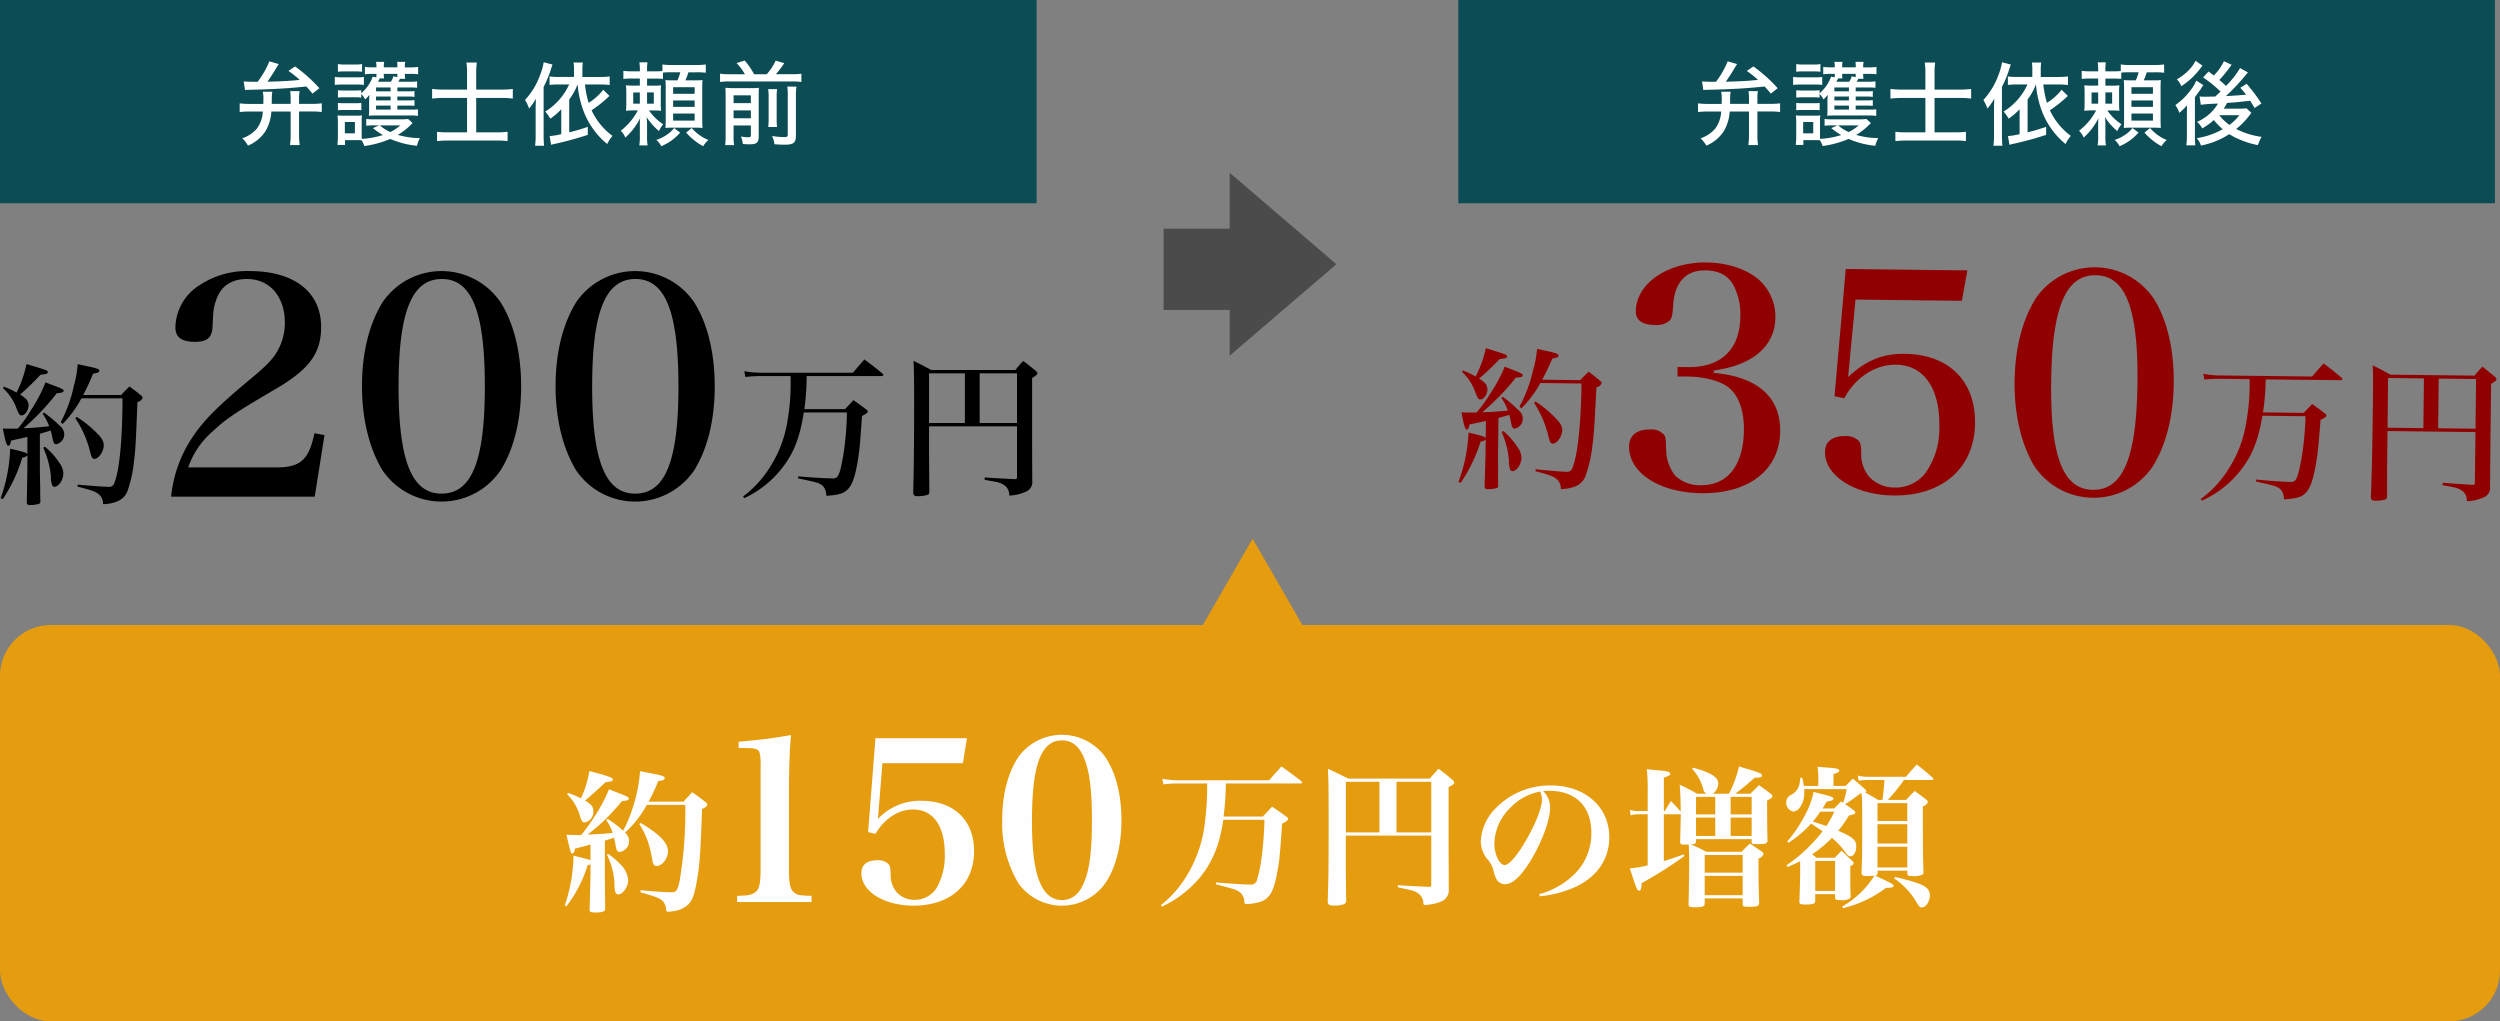
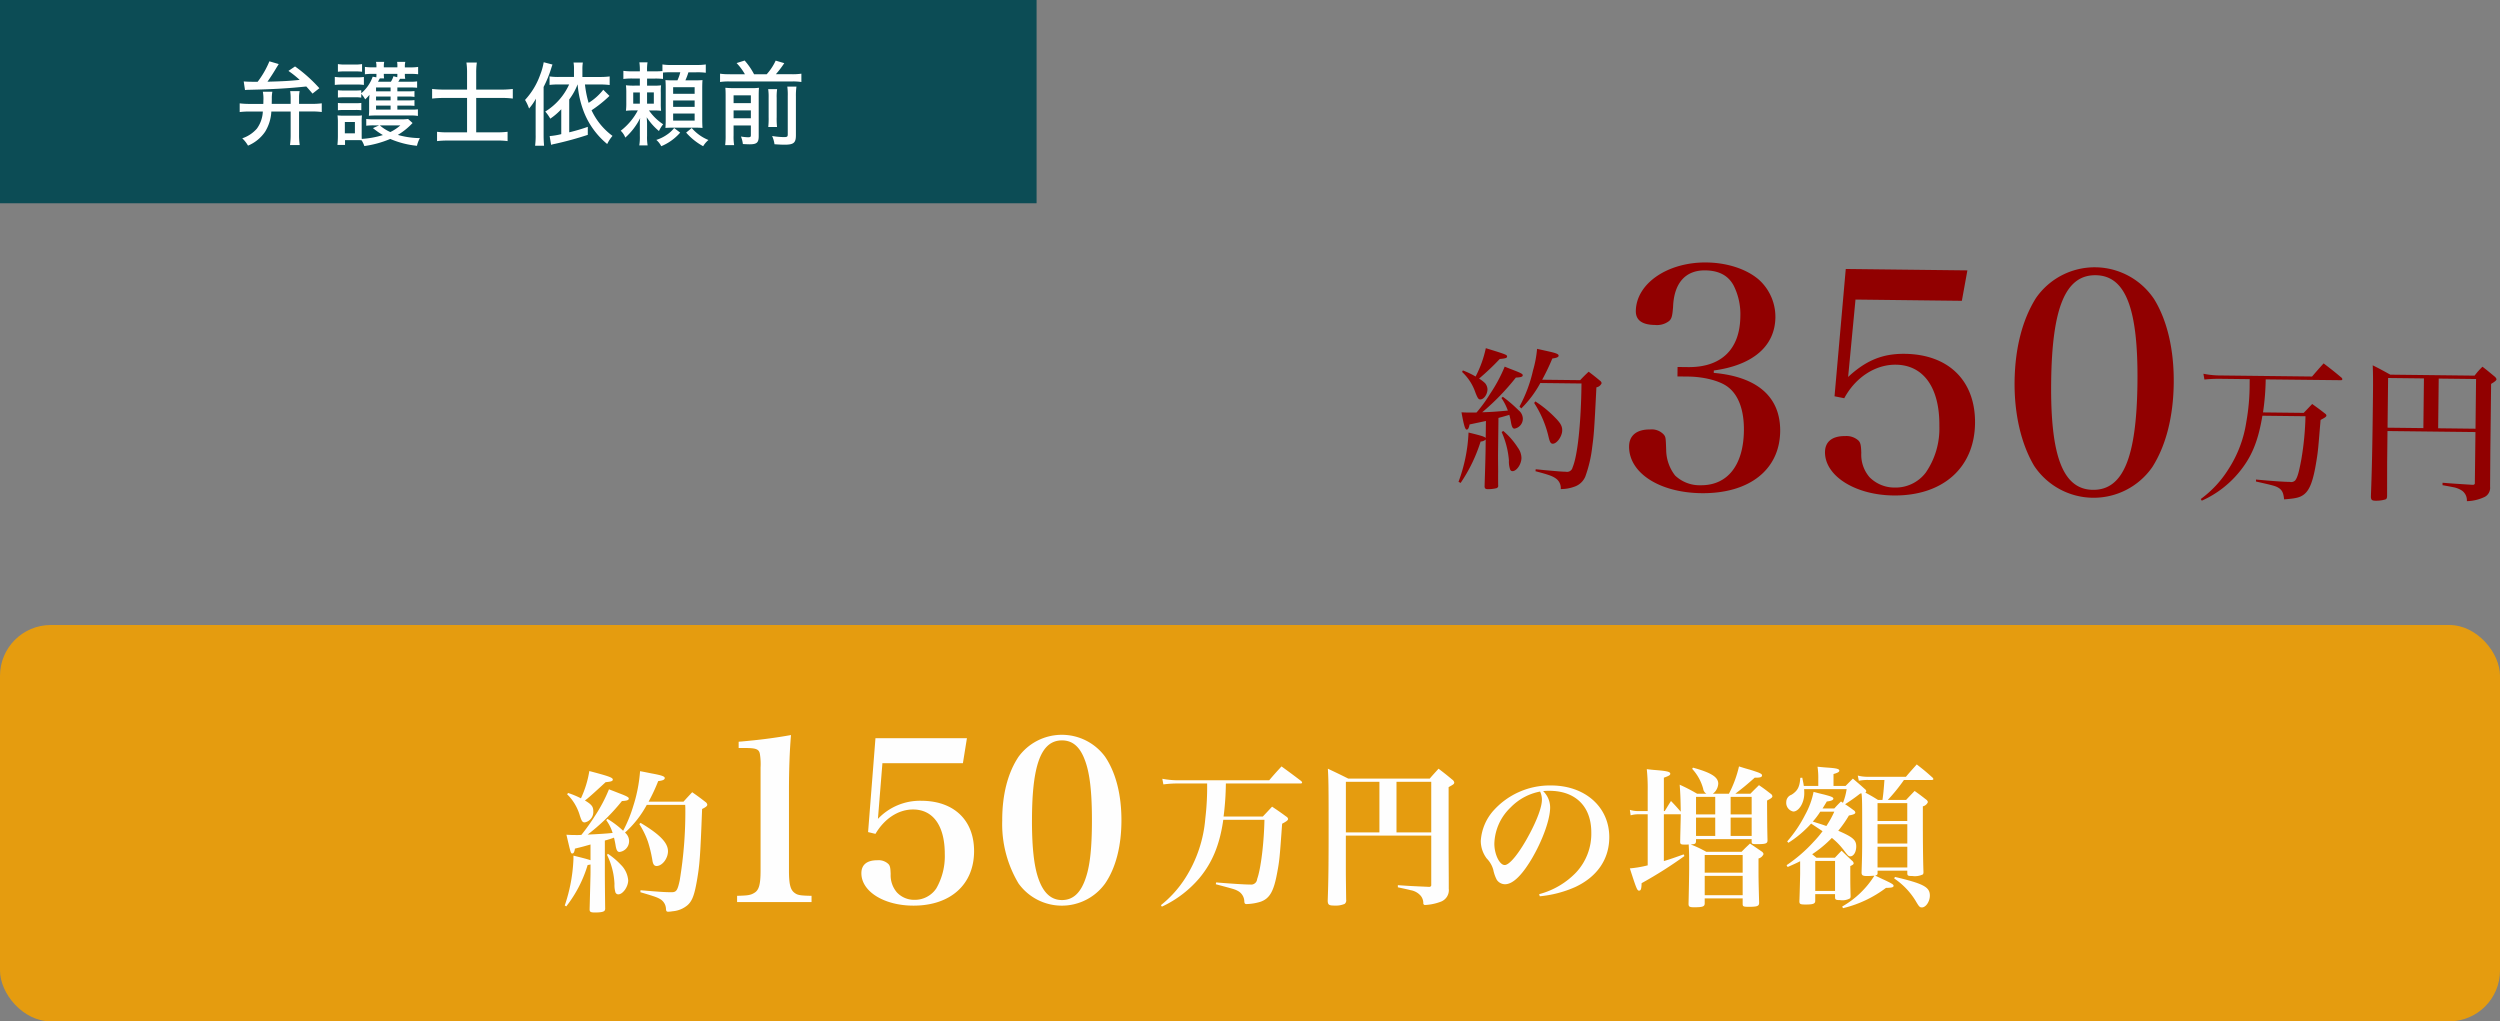
<svg xmlns="http://www.w3.org/2000/svg" id="case_txt03.svg" width="492" height="201" viewBox="0 0 492 201">
  <rect x="0" y="0" width="492" height="201" fill="#808080" stroke="none" />
  <defs>
    <style>
      .cls-1 {
        fill: #4b4b4b;
      }

      .cls-1, .cls-2, .cls-3, .cls-4, .cls-6, .cls-8 {
        fill-rule: evenodd;
      }

      .cls-2, .cls-5 {
        fill: #e59c0f;
      }

      .cls-4 {
        fill: #910000;
      }

      .cls-6 {
        fill: #fefefe;
      }

      .cls-7 {
        fill: #0c4c55;
      }

      .cls-8 {
        fill: #fff;
      }
    </style>
  </defs>
-   <path id="三角形_1" data-name="三角形 1" class="cls-1" d="M839,71h13V87H839V71Zm34,7L852,96V60Z" transform="translate(-610 -26)" />
-   <path id="多角形_1" data-name="多角形 1" class="cls-2" d="M883.013,178h-53l26.5-45.992Z" transform="translate(-610 -26)" />
-   <path id="約200万円" class="cls-3" d="M615.388,115.318c-0.33-.27-0.69-0.39-3.39-1.02a31.54,31.54,0,0,1-1.86,9.719l0.42,0.21a30.891,30.891,0,0,0,3.84-8.189,1.442,1.442,0,0,0,.99-0.42v2.01c0,0.75-.03,3.149-0.12,7.259,0.03,0.39.21,0.51,0.66,0.51a6.992,6.992,0,0,0,1.68-.21,0.491,0.491,0,0,0,.33-0.6c-0.03-1.68-.03-1.68-0.03-2.76-0.06-2.819-.06-3.059-0.06-4.2v-6.27c0.96-.27.96-0.27,2.13-0.63a14.026,14.026,0,0,1,.36,1.56c0.18,0.87.36,1.14,0.69,1.14a1.986,1.986,0,0,0,1.62-1.95,2.2,2.2,0,0,0-.87-1.68,27.1,27.1,0,0,0-3.12-2.61l-0.27.24a10.893,10.893,0,0,1,1.29,2.46c-2.28.24-3.36,0.33-5.04,0.39a46.07,46.07,0,0,0,6.54-6.9c1.02-.06,1.35-0.18,1.35-0.48,0-.24-0.33-0.42-1.77-0.96-0.39-.15-0.99-0.36-1.8-0.69a29.713,29.713,0,0,1-2.82,5.4,28.423,28.423,0,0,1-2.61,3.69c-0.69.03-1.26,0.03-1.59,0.03-0.21,0-.6,0-1.38-0.03,0.51,2.61.75,3.39,1.08,3.39,0.24,0,.42-0.3.54-1.02,1.89-.42,1.89-0.42,3.21-0.72v3.33Zm-4.8-12.93a9.763,9.763,0,0,1,2.67,4.02c0.45,1.11.63,1.35,0.96,1.35,0.72,0,1.41-1.02,1.41-2.01a2.013,2.013,0,0,0-.48-1.2,6.94,6.94,0,0,0-1.2-.9,48.755,48.755,0,0,0,4.02-3.9c1.14-.12,1.44-0.21,1.44-0.51,0-.33-0.15-0.39-4.2-1.59a22.024,22.024,0,0,1-1.95,5.61,16.7,16.7,0,0,0-2.52-1.17Zm15.78,1.35a43.894,43.894,0,0,0,1.95-4.2c0.87-.12,1.23-0.3,1.23-0.57,0-.33-0.51-0.51-2.25-0.87-0.42-.09-1.14-0.24-2.01-0.42a21.618,21.618,0,0,1-.75,4.26,27.412,27.412,0,0,1-2.58,7.14l0.36,0.36a21.221,21.221,0,0,0,3.69-5.04h8.1c0,7.83-.6,14.19-1.56,16.529a1.11,1.11,0,0,1-1.32.87c-0.779,0-1.949-.09-4.229-0.27-0.36-.03-0.99-0.09-1.71-0.15l-0.03.39c2.52,0.63,3.3.9,3.93,1.32a2.294,2.294,0,0,1,1.08,2.13,7.607,7.607,0,0,0,2.789-.54,3.529,3.529,0,0,0,2.01-1.98,25.132,25.132,0,0,0,1.29-5.819c0.3-2.43.36-3.24,0.69-11.76a1.357,1.357,0,0,0,1.02-.84,0.746,0.746,0,0,0-.33-0.48c-0.93-.75-1.23-0.99-2.25-1.74-0.75.72-.96,0.93-1.65,1.68h-7.469Zm-7.86,10.38a16.912,16.912,0,0,1,1.5,5.579,4.767,4.767,0,0,0,.27,1.8,0.475,0.475,0,0,0,.45.3c0.81,0,1.74-1.38,1.74-2.609a3.5,3.5,0,0,0-.72-2.01,14.63,14.63,0,0,0-2.91-3.27Zm6.33-5.79a20.847,20.847,0,0,1,2.94,6.75c0.24,0.93.42,1.23,0.81,1.23,0.81,0,1.83-1.47,1.83-2.64,0-.81-0.33-1.41-1.35-2.43a22.036,22.036,0,0,0-3.99-3.21Zm47.1,15.42,1.92-12.12-1.98-.36c-1.08,5.22-2.76,6.72-7.44,6.72h-17.4a16.39,16.39,0,0,1,4.8-7.08c2.7-2.52,4.5-3.72,12.179-8.22,6.84-3.959,9.18-7.139,9.18-12.359,0-6.84-5.28-10.98-14.039-10.98a16.844,16.844,0,0,0-9.96,2.82,10.066,10.066,0,0,0-4.68,8.22c0,1.98,1.2,2.88,3.84,2.88,2.4,0,3.36-.78,3.48-3,0.12-3.12.18-3.72,0.66-5.1,0.9-2.82,3-4.26,6.12-4.26,4.439,0,7.439,3.42,7.439,8.58a11,11,0,0,1-1.32,5.34c-0.84,1.62-2.159,3-4.8,5.22-7.02,5.819-9.78,8.579-12.06,12a25.494,25.494,0,0,0-4.2,11.7h28.259Zm9.3-21.72c0,6.42,1.44,12.24,4.02,16.5a14.051,14.051,0,0,0,23.279,0c2.64-4.26,4.02-9.96,4.02-16.5s-1.38-12.3-4.02-16.5a14.051,14.051,0,0,0-23.279,0C682.618,89.849,681.238,95.489,681.238,102.028Zm7.2,0c0-14.639,2.58-21.119,8.519-21.119,5.88,0,8.46,6.42,8.46,21.119s-2.58,21.12-8.52,21.12C691.018,123.148,688.438,116.668,688.438,102.028Zm30.9,0c0,6.42,1.44,12.24,4.02,16.5a14.051,14.051,0,0,0,23.279,0c2.64-4.26,4.02-9.96,4.02-16.5s-1.38-12.3-4.02-16.5a14.051,14.051,0,0,0-23.279,0C720.718,89.849,719.338,95.489,719.338,102.028Zm7.2,0c0-14.639,2.58-21.119,8.52-21.119,5.88,0,8.46,6.42,8.46,21.119s-2.58,21.12-8.52,21.12C729.117,123.148,726.537,116.668,726.537,102.028Zm57-2.02a0.255,0.255,0,0,0,.3-0.21,0.548,0.548,0,0,0-.18-0.3c-1.5-1.23-1.979-1.59-3.539-2.76-0.99,1.11-1.29,1.47-2.25,2.61h-17.88a16.8,16.8,0,0,1-3.509-.3l0.21,1.14a26.975,26.975,0,0,1,3.3-.18h5.61v1.11a41.267,41.267,0,0,1-.57,7.35,23.661,23.661,0,0,1-3.36,9.24,21.22,21.22,0,0,1-5.429,6l0.21,0.33a20.11,20.11,0,0,0,7.259-5.67c2.43-3,3.69-6.119,4.47-11.189h8.49a57.481,57.481,0,0,1-.72,8.46c-0.45,2.58-.72,3.629-1.17,4.2a1.093,1.093,0,0,1-1.02.3c-1.29,0-3.81-.15-6.69-0.39v0.39c3.36,0.72,3.72.81,4.32,1.11,0.81,0.45,1.11.99,1.26,2.34,2.4-.21,3.15-0.42,3.93-1.05,1.11-.9,1.77-2.73,2.34-6.569,0.3-1.98.33-2.58,0.72-8.1,0.96-.51,1.14-0.66,1.14-0.9a0.554,0.554,0,0,0-.27-0.36c-1.05-.81-1.41-1.05-2.55-1.86-0.84.9-.84,0.9-1.65,1.77H768.3a48.9,48.9,0,0,0,.45-6.51h14.789Zm9.3,9.9h17.31V119.9a0.328,0.328,0,0,1-.36.39h-0.24c-3.39-.18-3.57-0.18-5.76-0.33v0.48c1.23,0.21,1.92.33,2.04,0.36a4.543,4.543,0,0,1,1.83.69,2.355,2.355,0,0,1,.96,2.04,8.613,8.613,0,0,0,3.54-.9,2.021,2.021,0,0,0,.99-2.01l-0.03-7.139V100.4c0.78-.48,1.049-0.72,1.049-0.96a1.1,1.1,0,0,0-.389-0.51c-1.05-.84-1.35-1.11-2.4-1.89a14.048,14.048,0,0,0-1.53,1.77h-16.59c-1.5-.81-1.95-1.05-3.48-1.8,0.09,1.68.12,3,.12,7.71,0,9.12-.06,13.679-0.18,18.149,0.03,0.63.21,0.78,0.93,0.78a6.24,6.24,0,0,0,1.92-.27c0.27-.12.33-0.27,0.33-0.75l-0.06-6.479v-6.24Zm9.96-.66v-9.78h7.35v9.78H802.8Zm-2.91,0h-7.05v-9.78h7.05v9.78Z" transform="translate(-610 -26)" />
  <path id="約350万円" class="cls-4" d="M902.385,112.181c-0.326-.273-0.685-0.4-3.377-1.059a31.533,31.533,0,0,1-1.973,9.7l0.418,0.215a30.905,30.905,0,0,0,3.934-8.145,1.439,1.439,0,0,0,1-.409l-0.023,2.01c-0.009.75-.067,3.149-0.2,7.258,0.025,0.39.2,0.512,0.654,0.518a6.992,6.992,0,0,0,1.682-.191,0.491,0.491,0,0,0,.337-0.6c-0.011-1.68-.011-1.68,0-2.76-0.028-2.821-.025-3.06-0.012-4.2l0.073-6.27c0.963-.259.963-0.259,2.137-0.605a14.164,14.164,0,0,1,.342,1.564c0.17,0.872.347,1.144,0.677,1.148a1.985,1.985,0,0,0,1.642-1.931,2.2,2.2,0,0,0-.85-1.69,27.059,27.059,0,0,0-3.09-2.646l-0.273.237a10.892,10.892,0,0,1,1.262,2.475c-2.283.213-3.364,0.291-5.044,0.331a46.056,46.056,0,0,0,6.619-6.823c1.021-.048,1.352-0.165,1.355-0.465,0-.24-0.325-0.424-1.758-0.98-0.389-.154-0.986-0.371-1.792-0.711a29.746,29.746,0,0,1-2.882,5.367,28.383,28.383,0,0,1-2.653,3.659c-0.69.022-1.26,0.016-1.59,0.012-0.21,0-.6-0.007-1.379-0.046,0.479,2.616.71,3.4,1.04,3.4,0.24,0,.424-0.3.552-1.013,1.895-.4,1.895-0.4,3.218-0.683ZM897.736,99.2a9.77,9.77,0,0,1,2.623,4.051c0.437,1.115.614,1.357,0.944,1.361,0.72,0.008,1.422-1,1.433-1.994a2.005,2.005,0,0,0-.466-1.2,6.941,6.941,0,0,0-1.189-.914,48.65,48.65,0,0,0,4.064-3.853c1.142-.107,1.443-0.193,1.446-0.493,0-.33-0.145-0.392-4.181-1.638A21.994,21.994,0,0,1,900.4,100.1a16.729,16.729,0,0,0-2.506-1.2ZM913.5,100.73a44.1,44.1,0,0,0,2-4.177c0.871-.11,1.233-0.286,1.236-0.556,0-.33-0.5-0.516-2.24-0.9-0.419-.095-1.137-0.253-2-0.443a21.573,21.573,0,0,1-.8,4.251,27.423,27.423,0,0,1-2.662,7.109l0.356,0.364a21.239,21.239,0,0,0,3.748-5l8.1,0.094c-0.091,7.829-.764,14.182-1.751,16.51a1.11,1.11,0,0,1-1.33.855c-0.78-.009-1.949-0.113-4.227-0.319-0.359-.034-0.989-0.1-1.708-0.17l-0.034.39c2.512,0.659,3.289.938,3.914,1.365a2.3,2.3,0,0,1,1.055,2.143,7.628,7.628,0,0,0,2.8-.508,3.53,3.53,0,0,0,2.033-1.957,25.11,25.11,0,0,0,1.357-5.8c0.328-2.426.4-3.236,0.826-11.751a1.359,1.359,0,0,0,1.03-.828,0.748,0.748,0,0,0-.325-0.484c-0.921-.76-1.218-1-2.229-1.766-0.759.711-.971,0.919-1.67,1.661Zm-7.979,10.288a16.9,16.9,0,0,1,1.435,5.6,4.772,4.772,0,0,0,.249,1.8,0.478,0.478,0,0,0,.447.306c0.81,0.009,1.756-1.36,1.77-2.59a3.5,3.5,0,0,0-.7-2.018,14.626,14.626,0,0,0-2.872-3.3Zm6.4-5.716a20.839,20.839,0,0,1,2.862,6.783c0.229,0.932.406,1.235,0.8,1.239,0.809,0.009,1.846-1.449,1.86-2.618,0.009-.81-0.314-1.414-1.322-2.446A22.026,22.026,0,0,0,912.159,105Zm35.356-6.391c7.693-1.051,12.056-4.781,12.122-10.48a9.855,9.855,0,0,0-3.215-7.357c-2.435-2.128-6.261-3.373-10.341-3.42-7.679-.089-13.848,4.16-13.911,9.559-0.02,1.8,1.229,2.714,3.809,2.744a3.887,3.887,0,0,0,2.769-.808c0.486-.474.611-0.953,0.752-2.751,0.174-4.678,2.424-7.232,6.323-7.187,2.7,0.031,4.549,1.013,5.606,3a12.553,12.553,0,0,1,1.309,6.075c-0.075,6.479-3.776,10.037-10.315,9.961l-2.04-.024-0.021,1.86,2.1,0.024c3.18,0.037,6.231.852,7.777,2.01,2.142,1.585,3.247,4.6,3.2,8.618-0.079,6.839-3.246,10.822-8.525,10.761a6.987,6.987,0,0,1-5.018-1.918,8.321,8.321,0,0,1-1.745-4.76c-0.089-2.641-.088-2.761-0.442-3.245a3.206,3.206,0,0,0-2.748-1.052c-2.58-.03-4.094,1.152-4.119,3.312-0.06,5.22,5.955,9.129,14.234,9.225,9.419,0.109,15.414-4.622,15.5-12.181,0.078-6.719-4.436-10.731-13.067-11.491Zm27.884-13.958L996.093,85.2l1.089-5.988-23.937-.277-2.21,25.055,1.915,0.382c2.208-4.115,6.137-6.649,10.157-6.6,5.459,0.063,8.648,4.541,8.56,12.1a15.27,15.27,0,0,1-2.686,9.149,7.452,7.452,0,0,1-6.154,2.929,6.882,6.882,0,0,1-4.9-2.037,6.766,6.766,0,0,1-1.625-4.759c-0.042-1.56-.157-2.042-0.572-2.467a3.5,3.5,0,0,0-2.57-.869c-2.58-.03-3.973,1.094-4,3.134-0.054,4.679,5.9,8.468,13.461,8.556,9.719,0.112,15.964-5.456,16.065-14.215,0.1-8.339-5.183-13.56-13.822-13.66-4.38-.051-7.635,1.292-11.153,4.551ZM1006.47,101.1c-0.07,6.419,1.3,12.255,3.83,16.545a14.054,14.054,0,0,0,23.28.269c2.69-4.229,4.13-9.912,4.21-16.452s-1.24-12.314-3.83-16.544a14.054,14.054,0,0,0-23.28-.269C1007.99,88.933,1006.55,94.557,1006.47,101.1Zm7.2,0.083c0.17-14.638,2.82-21.088,8.76-21.019,5.88,0.068,8.39,6.517,8.22,21.216s-2.83,21.088-8.77,21.019C1016,122.327,1013.5,115.818,1013.67,101.179Zm57.01-.36a0.253,0.253,0,0,0,.3-0.207,0.555,0.555,0,0,0-.18-0.3c-1.48-1.247-1.96-1.613-3.51-2.8-1,1.1-1.3,1.455-2.28,2.584l-17.87-.207a16.865,16.865,0,0,1-3.51-.341l0.2,1.142a26.968,26.968,0,0,1,3.3-.142l5.61,0.065c-0.01.81-.01,0.81-0.01,1.11a41.883,41.883,0,0,1-.66,7.342,23.472,23.472,0,0,1-3.47,9.2,21.184,21.184,0,0,1-5.49,5.936l0.2,0.333a20.132,20.132,0,0,0,7.33-5.586c2.46-2.971,3.76-6.076,4.6-11.137l8.48,0.1a57.814,57.814,0,0,1-.81,8.451c-0.48,2.575-.77,3.621-1.22,4.186a1.1,1.1,0,0,1-1.03.288c-1.29-.015-3.8-0.194-6.68-0.467v0.39c3.35,0.759,3.71.853,4.3,1.16,0.81,0.459,1.1,1,1.23,2.354,2.41-.182,3.16-0.383,3.95-1,1.12-.887,1.8-2.71,2.41-6.543,0.33-1.976.36-2.575,0.82-8.09,0.96-.5,1.14-0.647,1.15-0.887a0.561,0.561,0,0,0-.27-0.363c-1.04-.822-1.4-1.066-2.53-1.889l-1.67,1.75-8.01-.092a48.305,48.305,0,0,0,.53-6.5Zm9.18,10.006,17.31,0.2-0.12,9.989a0.324,0.324,0,0,1-.36.386h-0.06l-0.18,0c-3.39-.219-3.57-0.221-5.76-0.4v0.48c1.23,0.224,1.92.352,2.03,0.383a4.608,4.608,0,0,1,1.83.711,2.347,2.347,0,0,1,.93,2.051,8.536,8.536,0,0,0,3.55-.859,2.028,2.028,0,0,0,1.02-2l0.05-7.14,0.15-13.078c0.79-.471,1.06-0.708,1.06-0.948a1.144,1.144,0,0,0-.38-0.514c-1.04-.852-1.34-1.126-2.38-1.918a13.987,13.987,0,0,0-1.55,1.752l-16.59-.192c-1.49-.827-1.94-1.073-3.46-1.84,0.07,1.681.09,3,.03,7.711-0.1,9.119-.22,13.678-0.39,18.146,0.03,0.63.2,0.782,0.92,0.79a6.336,6.336,0,0,0,1.93-.247c0.27-.117.33-0.267,0.34-0.747l0.01-6.48Zm9.97-.545,0.11-9.778,7.35,0.085-0.11,9.779Zm-2.91-.033-7.05-.082,0.11-9.779,7.05,0.082Z" transform="translate(-610 -26)" />
  <rect id="長方形_12" data-name="長方形 12" class="cls-5" y="123" width="492" height="78" rx="10" ry="10" />
  <path id="約150万円の増額" class="cls-6" d="M726.215,195.288c-1.02-.33-1.68-0.48-3.36-0.9v0.66a32.141,32.141,0,0,1-1.71,9.15l0.3,0.18a24.948,24.948,0,0,0,4.2-8.13c0.27-.06.33-0.06,0.57-0.12v1.62c0,0.3-.06,2.73-0.18,7.23,0,0.48.21,0.6,1.05,0.6,1.14,0,1.74-.12,1.92-0.39a0.826,0.826,0,0,0,.09-0.48c-0.03-2.52-.06-5.55-0.06-6.96v-6.33a17,17,0,0,0,1.8-.57c0.15,0.63.24,1.05,0.33,1.62,0.15,0.87.36,1.2,0.75,1.2a2.146,2.146,0,0,0,1.08-3.81,20.147,20.147,0,0,0,4.289-5.459h7.56c0.03,0.42.03,0.72,0.03,0.93a81.862,81.862,0,0,1-1.11,13.949c-0.42,1.95-.66,2.31-1.59,2.31-1.26,0-2.22-.06-6.12-0.39l-0.03.39c2.85,0.84,3.36,1.02,3.99,1.41a2.325,2.325,0,0,1,1.05,1.89c0.03,0.42.12,0.54,0.45,0.54a5.725,5.725,0,0,0,.84-0.09,5.2,5.2,0,0,0,2.88-1.14c0.96-.81,1.41-1.95,1.92-4.89,0.54-3.12.66-4.62,1.02-14.1,0.75-.36,1.02-0.6,1.02-0.84a0.787,0.787,0,0,0-.36-0.54c-1.08-.84-1.41-1.08-2.61-1.92-0.75.81-.99,1.05-1.71,1.86h-6.87a35.408,35.408,0,0,0,1.89-4.05c0.87-.09,1.29-0.27,1.29-0.6s-0.6-.54-2.55-0.9c-0.48-.09-1.29-0.27-2.31-0.45a29.348,29.348,0,0,1-1.349,6.9,26.987,26.987,0,0,1-1.98,4.829,17.682,17.682,0,0,0-3.09-2.34l-0.24.24a8.594,8.594,0,0,1,1.26,2.52c-0.99.12-2.82,0.24-4.92,0.33a38.945,38.945,0,0,0,6.75-6.6c1.02-.06,1.35-0.18,1.35-0.51,0-.24-0.45-0.48-1.89-1.02-0.45-.18-1.14-0.45-2.01-0.78a29.809,29.809,0,0,1-2.79,5.279,40.848,40.848,0,0,1-2.64,3.69c-0.36.03-.6,0.03-0.72,0.03-0.87,0-1.17,0-2.22-.06,0.84,3.6.84,3.69,1.17,3.69,0.24,0,.39-0.27.51-0.96,1.47-.36,1.47-0.36,3.06-0.81v3.09ZM721.6,182.3a9.589,9.589,0,0,1,2.49,4.139c0.39,1.2.54,1.41,0.99,1.41a2.08,2.08,0,0,0,1.68-2.19c0-.9-0.3-1.319-1.65-2.129,0.51-.33,1.8-1.5,4.08-3.6,1.05-.09,1.41-0.21,1.41-0.51,0-.39-0.75-0.66-4.62-1.68a20.092,20.092,0,0,1-1.65,5.37,17.3,17.3,0,0,0-2.52-1.05Zm7.86,11.939a14.212,14.212,0,0,1,1.47,5.73,5.164,5.164,0,0,0,.18,1.62,0.6,0.6,0,0,0,.57.42c0.9,0,1.95-1.5,1.95-2.76a4.87,4.87,0,0,0-1.44-3.06,14.834,14.834,0,0,0-2.55-2.16Zm6.359-6.06a16.772,16.772,0,0,1,1.68,3.42,25.766,25.766,0,0,1,.87,3.57c0.12,0.9.36,1.26,0.84,1.26,1.11,0,2.25-1.47,2.25-2.91,0-1.65-1.59-3.3-5.4-5.58Zm19.24,15.35h14.654V202.3c-2.244-.044-2.772-0.132-3.388-0.617-0.792-.616-1.057-1.716-1.057-4.4V181.745q0-6.4.4-11.09c-2.9.528-6.117,0.968-10.3,1.32v1.232h1.188c2.245,0,2.817.22,2.993,1.189a12.463,12.463,0,0,1,.132,2.64v20.243c0,2.816-.308,3.96-1.321,4.488-0.66.4-1.276,0.485-3.3,0.529v1.232Zm28.6-27.328H799.5l0.792-4.929h-18l-1.452,18.483,1.452,0.352c1.76-2.993,4.488-4.8,7.393-4.8,3.96,0,6.249,3.213,6.249,8.757a12.748,12.748,0,0,1-1.672,6.777,5.074,5.074,0,0,1-4.313,2.245,4.647,4.647,0,0,1-3.433-1.453,5.161,5.161,0,0,1-1.232-3.608c-0.044-1.276-.132-1.628-0.44-1.98a2.817,2.817,0,0,0-2.2-.748c-2.024,0-3.125.88-3.125,2.552,0,3.608,4.489,6.381,10.254,6.381,7.305,0,11.926-4.181,11.926-10.738,0-6.117-4-9.9-10.43-9.9a11.386,11.386,0,0,0-8.493,3.564Zm23.583,11.221a22.711,22.711,0,0,0,3.213,12.454,10.5,10.5,0,0,0,17.03,0c2.112-3.08,3.213-7.393,3.213-12.454s-1.1-9.373-3.213-12.5a10.562,10.562,0,0,0-17.03,0C808.337,178.092,807.237,182.361,807.237,187.421Zm5.853,0c0-10.913,1.8-15.71,5.9-15.71,2.068,0,3.52,1.232,4.489,3.829,0.968,2.508,1.408,6.161,1.408,11.881,0,5.193-.352,8.714-1.144,11.134-0.969,3.08-2.509,4.577-4.753,4.577q-3.036,0-4.489-3.829C813.53,196.8,813.09,193.01,813.09,187.421Zm52.862-7.232a0.262,0.262,0,0,0,.3-0.18,0.548,0.548,0,0,0-.18-0.3c-1.65-1.26-2.19-1.65-3.87-2.88-1.08,1.17-1.41,1.53-2.43,2.73H842.163a16.671,16.671,0,0,1-3.42-.3l0.21,1.11a22.638,22.638,0,0,1,3.21-.18h5.4a51.768,51.768,0,0,1-.359,6.9,25.647,25.647,0,0,1-3.93,11.7,21.66,21.66,0,0,1-4.8,5.34l0.18,0.3a21.6,21.6,0,0,0,7.38-5.61c2.549-3.06,4.019-6.6,4.709-11.49h8.1c-0.09,4.5-.69,9.6-1.44,11.67a1.171,1.171,0,0,1-1.32,1.08c-1.11,0-3.87-.18-6.75-0.42l-0.06.36c3.72,0.99,3.72.99,4.35,1.32a2.406,2.406,0,0,1,1.26,2.1c0.03,0.36.15,0.48,0.42,0.48a10.219,10.219,0,0,0,2.76-.45c1.8-.63,2.61-2.04,3.27-5.64,0.48-2.52.51-3.06,0.99-9.72,0.9-.48,1.17-0.69,1.17-0.96a0.682,0.682,0,0,0-.36-0.45c-1.14-.84-1.53-1.11-2.79-1.95-0.78.84-1.02,1.11-1.83,1.95H850.8a54.557,54.557,0,0,0,.45-6.509h14.7Zm8.911,10.259h16.8v9.63a0.367,0.367,0,0,1-.42.45h-0.15c-3.24-.15-3.48-0.15-6-0.33v0.42c1.92,0.42,2.07.45,2.52,0.57a3.321,3.321,0,0,1,2.01,1.14,2.3,2.3,0,0,1,.48,1.38,0.337,0.337,0,0,0,.39.39,9.989,9.989,0,0,0,3.09-.66,2.424,2.424,0,0,0,1.53-2.55c0-1.86,0-1.86-.03-7.35V180.909c1.08-.6,1.08-0.63,1.11-0.93a0.953,0.953,0,0,0-.42-0.57c-1.14-.96-1.5-1.23-2.67-2.13-0.78.87-1.02,1.11-1.74,1.95H875.343c-1.74-.87-2.25-1.11-4.02-1.95,0.12,2.04.15,3.27,0.15,11.189,0,7.62-.03,10.53-0.18,14.82,0.03,0.78.24,0.93,1.38,0.93a4.472,4.472,0,0,0,1.95-.33,0.855,0.855,0,0,0,.3-0.84c-0.06-4.74-.06-5.13-0.06-6.3v-6.3Zm9.959-.63v-9.959h6.84v9.959h-6.84Zm-3.36,0h-6.6v-9.959h6.6v9.959Zm31.56,12.57a22.317,22.317,0,0,0,6.93-1.8c4.35-2.01,6.75-5.49,6.75-9.84,0-5.94-4.77-10.169-11.46-10.169a14.9,14.9,0,0,0-11.309,4.919,9.9,9.9,0,0,0-2.52,6,5.761,5.761,0,0,0,1.17,3.45,5.175,5.175,0,0,1,1.29,2.22,7.4,7.4,0,0,0,.69,1.98,1.974,1.974,0,0,0,1.62.87c1.5,0,3.239-1.65,5.189-4.89,2.16-3.63,3.69-7.83,3.69-10.23a4.46,4.46,0,0,0-1.38-3.209,9.334,9.334,0,0,1,1.2-.06c5.16,0,8.28,3.059,8.28,8.189a11.163,11.163,0,0,1-3,7.89,15.548,15.548,0,0,1-7.26,4.26Zm0.06-20.609a2.872,2.872,0,0,1,.24.66,3.446,3.446,0,0,1,.12.99c0,1.319-.9,3.809-2.4,6.629-1.949,3.69-3.929,6.18-4.919,6.18-1.02,0-2.04-2.13-2.04-4.2a10.229,10.229,0,0,1,3.21-7.14A10.88,10.88,0,0,1,913.082,181.779Zm24.361,3.839v-6.569c1.02-.36,1.26-0.51,1.26-0.78,0-.36-0.54-0.51-2.49-0.69-0.45-.03-1.2-0.09-2.13-0.21a36.6,36.6,0,0,1,.18,4.26v3.989h-1.83a5.3,5.3,0,0,1-1.68-.24l0.15,1.08a5.377,5.377,0,0,1,1.53-.21h1.83V196.3a21.514,21.514,0,0,1-3.51.6c1.26,3.93,1.44,4.38,1.8,4.38s0.48-.3.51-1.47a83.09,83.09,0,0,0,8.429-5.34l-0.15-.33c-1.919.69-2.609,0.93-3.9,1.32v-9.21h3.329c0,0.6-.06,2.4-0.12,5.4,0,0.51.15,0.57,1.05,0.57a5.912,5.912,0,0,0,.63-0.03c0.09,1.65.09,2.25,0.09,4.68,0,0.78-.03,3.12-0.12,6.99,0,0.57.18,0.69,1.11,0.69,1.71,0,2.07-.15,2.07-0.78v-0.96h7.47v1.08c0,0.51.15,0.57,1.23,0.57,1.68,0,2.01-.15,2.01-0.81-0.12-4.38-.12-5.04-0.12-6.42v-2.28a1.473,1.473,0,0,0,.99-0.87,0.832,0.832,0,0,0-.42-0.54c-0.96-.66-1.26-0.87-2.25-1.53-0.72.69-.96,0.9-1.65,1.62h-6.96a21.937,21.937,0,0,0-3.06-1.44c0.9-.06,1.02-0.15,1.05-0.66v-0.39h10.95v0.51c0,0.42.12,0.48,1.05,0.48,1.68,0,2.04-.12,2.07-0.69-0.06-2.7-.06-2.7-0.09-7.889,0.81-.42,1.05-0.6,1.05-0.87a0.762,0.762,0,0,0-.39-0.51c-0.93-.72-1.23-0.96-2.25-1.65-0.72.72-.96,0.93-1.68,1.68h-2.97c1.86-1.44,2.1-1.65,3.81-3.15h0.15c0.96,0,1.29-.12,1.29-0.45s-0.42-.51-2.43-1.14c-0.45-.12-1.17-0.33-2.1-0.63a22.54,22.54,0,0,1-1.98,5.37H947.1a2.626,2.626,0,0,0,1.05-1.98c0-1.29-1.38-2.16-4.98-3.15l-0.15.24a9.375,9.375,0,0,1,2.16,3.9,1.374,1.374,0,0,0,.63.99h-1.83a33.22,33.22,0,0,0-3.42-1.77c0.12,1.56.18,2.76,0.21,5.309-0.84-.96-1.019-1.17-1.919-2.1-0.54.839-.69,1.109-1.23,1.979h-0.18Zm17.279,0.66h-4.14v-3.449h4.14v3.449Zm0,0.63v3.6h-4.14v-3.6h4.14Zm-10.95,3.6v-3.6h3.78v3.6h-3.78Zm0-4.23v-3.449h3.78v3.449h-3.78Zm9.18,11.46h-7.47v-3.48h7.47v3.48Zm0,0.63v3.81h-7.47v-3.81h7.47Zm23.4-16.229c0.12,1.26.12,1.74,0.12,8.849,0,2.88-.03,3.87-0.12,6.72,0,0.54.21,0.69,1.02,0.69,0.3,0,.57,0,1.5-0.06a17.881,17.881,0,0,1-6.33,6.06l0.15,0.33a22.806,22.806,0,0,0,8.46-3.99c1.2-.03,1.5-0.12,1.5-0.42,0-.24-0.27-0.42-1.92-1.2q-0.135-.045-1.71-0.81c0.39-.09.48-0.18,0.48-0.51v-0.45h5.85v0.54c0.03,0.45.12,0.51,0.99,0.51a3.572,3.572,0,0,0,2.1-.33,0.97,0.97,0,0,0,.09-0.48c-0.09-2.52-.12-6.15-0.12-10.65v-2.25a1.392,1.392,0,0,0,.99-0.839,0.8,0.8,0,0,0-.36-0.51c-0.93-.72-1.23-0.96-2.25-1.68-0.72.75-.96,0.99-1.68,1.77h-3.6a35.219,35.219,0,0,0,3.18-3.93h5.46c0.21,0,.33-0.06.33-0.18a0.468,0.468,0,0,0-.18-0.3c-1.29-1.17-1.71-1.5-3.09-2.58-0.9,1.02-1.2,1.32-2.13,2.43h-7.35a7.709,7.709,0,0,1-2.13-.24l0.21,1.02a9.062,9.062,0,0,1,1.92-.15h3.12c-0.12,1.68-.24,3-0.39,3.93h-0.87c-1.2-.75-1.59-0.96-2.49-1.44a0.807,0.807,0,0,0,.18-0.27,0.625,0.625,0,0,0-.27-0.42c-0.99-.9-1.32-1.17-2.37-2.07l-1.44,1.44h-2.37v-2.34c0.84-.24,1.14-0.42,1.14-0.66,0-.33-0.48-0.48-2.249-0.6-0.45-.03-1.14-0.09-2.04-0.18a14.256,14.256,0,0,1,.15,2.4v1.38h-2.85c-0.06-.48-0.12-0.69-0.3-1.62l-0.39.03c-0.12,1.77-.51,2.55-1.74,3.33a1.521,1.521,0,0,0-1.02,1.41,1.742,1.742,0,0,0,1.38,1.889c1.11,0,2.16-1.739,2.16-3.539a7.6,7.6,0,0,0-.03-0.87h8.369a11.763,11.763,0,0,1-.72,2.7l-0.39-.27c-0.57.57-.75,0.749-1.32,1.379h-2.309c0.24-.39.45-0.72,0.84-1.379,0.87-.09,1.289-0.27,1.289-0.57,0-.27-0.479-0.45-2.009-0.84-0.42-.09-1.08-0.27-1.89-0.48a15.416,15.416,0,0,1-1.65,4.5,25.24,25.24,0,0,1-3.54,5.25l0.24,0.27a21.548,21.548,0,0,0,4.47-3.78l2.25,1.5a19.6,19.6,0,0,1-1.74,2.07,29.432,29.432,0,0,1-5.34,4.62l0.21,0.36c1.29-.57,1.77-0.78,2.46-1.14v2.52c-0.06,3-.12,4.77-0.15,5.34,0,0.57.15,0.66,1.23,0.66,1.47,0,1.89-.15,1.89-0.72v-1.32h3.9v0.6c0,0.48.15,0.57,0.99,0.57a3.032,3.032,0,0,0,1.98-.36,1.026,1.026,0,0,0,.09-0.51c-0.06-1.95-.06-2.91-0.06-4.38v-1.44c0.54-.27.66-0.36,0.66-0.57a0.726,0.726,0,0,0-.3-0.48c-0.93-.87-1.2-1.14-2.07-1.98-0.57.57-.75,0.78-1.32,1.38h-3.629l-0.84-.69a22.424,22.424,0,0,0,3.87-3.21,13.589,13.589,0,0,1,2.339,2.4c0.84,1.11.96,1.23,1.29,1.23,0.66,0,1.17-.87,1.17-1.95,0-1.26-.63-1.83-3.54-3.09a22.831,22.831,0,0,0,2.1-3c0.96-.18,1.26-0.33,1.26-0.6a0.641,0.641,0,0,0-.3-0.42c-0.81-.6-1.11-0.81-1.71-1.2a34.143,34.143,0,0,0,2.97-2.1Zm-5.37,3.6a18.989,18.989,0,0,1-1.559,2.82c-0.78-.27-1.2-0.42-1.92-0.63-0.45-.15-0.45-0.15-0.75-0.24a15.09,15.09,0,0,0,1.47-1.95h2.759Zm14.37,1.83H979.5v-3.509h5.85v3.509Zm0,0.63v3.81H979.5V188.2h5.85Zm0,4.44v4.08H979.5v-4.08h5.85Zm-18.119,2.79h3.9v5.91h-3.9v-5.91Zm15.539,3.45a14.245,14.245,0,0,1,4.2,4.38c0.72,1.23.84,1.32,1.26,1.32,0.78,0,1.56-1.17,1.56-2.34,0-1.68-1.29-2.34-6.87-3.66Z" transform="translate(-610 -26)" />
  <rect id="長方形_690" data-name="長方形 690" class="cls-7" width="204" height="40" />
  <path id="弁護士依頼前" class="cls-8" d="M667.2,47.936v4.573a14.351,14.351,0,0,1-.126,2.035h1.908a13.847,13.847,0,0,1-.126-2.035V47.936h2.485a14.818,14.818,0,0,1,1.981.108V46.333a14.269,14.269,0,0,1-1.981.108h-2.485V45.253a6.782,6.782,0,0,1,.108-1.314h-1.854a9.154,9.154,0,0,1,.09,1.3v1.206h-3.727c0.018-.792.018-0.792,0.018-0.99a6.941,6.941,0,0,1,.108-1.4h-1.873a7.189,7.189,0,0,1,.108,1.783c0,0.306,0,.36-0.018.612h-2.665a15.967,15.967,0,0,1-1.98-.108v1.711a16.385,16.385,0,0,1,1.98-.108h2.575a6.183,6.183,0,0,1-1.17,3.367,6.585,6.585,0,0,1-2.881,1.909,6.178,6.178,0,0,1,1.134,1.44,7.63,7.63,0,0,0,3.367-2.737,8.462,8.462,0,0,0,1.225-3.979h3.8Zm-8.985-4.213a7.1,7.1,0,0,1,.936-0.054c4.664-.108,7.509-0.27,11.128-0.648,0.432,0.468.612,0.684,1.224,1.4l1.35-1.062a29.279,29.279,0,0,0-4.789-4.285l-1.3.882a19.8,19.8,0,0,1,2.214,1.765c-1.98.2-3.007,0.27-6.338,0.36,0.631-.918,1.207-1.8,1.8-2.809,0.234-.36.234-0.378,0.414-0.666l-1.837-.54A17.625,17.625,0,0,1,660.7,42.1c-1.423,0-2.035-.018-2.737-0.072ZM688.2,46.784h2.125a9.72,9.72,0,0,1,1.242.054V45.7a9.339,9.339,0,0,1-1.242.054H688.2V45h2.143a6.611,6.611,0,0,1,1.224.072V43.921a8.654,8.654,0,0,1-1.224.054H688.2V43.219h2.557a10.84,10.84,0,0,1,1.332.054v-1.26a8.415,8.415,0,0,1-1.368.072h-2.341c0.162-.252.216-0.342,0.342-0.576h1.027a3.744,3.744,0,0,1-.072-0.882v-0.09h1.026a13.244,13.244,0,0,1,1.585.072v-1.44a9.508,9.508,0,0,1-1.585.09h-1.026V39.131a3.412,3.412,0,0,1,.09-0.954H688.15a4.4,4.4,0,0,1,.054.954v0.126H685.54V39.131a3.953,3.953,0,0,1,.072-0.954h-1.621a3.49,3.49,0,0,1,.09.954v0.126h-0.7a12.283,12.283,0,0,1-1.567-.09v1.458a9.933,9.933,0,0,1,1.459-.09h0.81c0,0.378,0,.432-0.018.684l-0.72-.126a7.5,7.5,0,0,1-2.251,3.259V43.759a8.726,8.726,0,0,1-1.134.054h-2.287a9.574,9.574,0,0,1-1.17-.054V45.2a9.99,9.99,0,0,1,1.17-.054h2.287a5.771,5.771,0,0,1,1.134.072V44.479a5.259,5.259,0,0,1,.774,1.08,8.686,8.686,0,0,0,.847-0.9c-0.036.432-.072,0.936-0.072,1.242V47.45a10.276,10.276,0,0,1-.054,1.332c0.414-.036.774-0.054,1.3-0.054h6.95a7.639,7.639,0,0,1,1.405.09v-1.3a9.89,9.89,0,0,1-1.261.054H688.2V46.784Zm-1.332,0v0.792h-2.863V46.784h2.863Zm0-1.026h-2.863V45h2.863v0.756Zm0-1.783h-2.863V43.219h2.863v0.756Zm-1.278-2.539a4.822,4.822,0,0,1-.054-0.9H688.2a6.4,6.4,0,0,1-.018.666L687.43,41a4.165,4.165,0,0,1-.5,1.08h-2.539c0.216-.4.342-0.612,0.36-0.648h0.847Zm4.717,7.976a8.59,8.59,0,0,1-1.35.072h-5.42a9.921,9.921,0,0,1-1.459-.072v1.332a11.594,11.594,0,0,1,1.459-.072h1.08l-1.224.54a14.887,14.887,0,0,0,1.962,1.368,17.686,17.686,0,0,1-4.159.756c-0.018-.288-0.018-0.486-0.018-0.9V50.043a10.253,10.253,0,0,1,.054-1.332,6.621,6.621,0,0,1-1.08.054h-2.539a10.308,10.308,0,0,1-1.188-.054,11.179,11.179,0,0,1,.072,1.422v2.647a17.4,17.4,0,0,1-.09,1.746h1.494V53.572h2.269c0.306,0,.522,0,0.99.036a4.924,4.924,0,0,1,.54,1.134,20.045,20.045,0,0,0,5.1-1.4,17.678,17.678,0,0,0,5.257,1.35,5.893,5.893,0,0,1,.577-1.512,16.325,16.325,0,0,1-4.34-.63,13.28,13.28,0,0,0,2.9-2.341Zm-1.513,1.26a8.6,8.6,0,0,1-1.98,1.314,8.3,8.3,0,0,1-2.071-1.314H688.8Zm-10.929-.666h1.981v2.233h-1.981V50.007ZM676.5,40.122a10.068,10.068,0,0,1,1.386-.072h1.981a10.408,10.408,0,0,1,1.386.072V38.609a7.285,7.285,0,0,1-1.386.09h-1.981a7.285,7.285,0,0,1-1.386-.09v1.513Zm-0.612,2.593a11.088,11.088,0,0,1,1.44-.072h2.953a8.037,8.037,0,0,1,1.332.072V41.148a9.469,9.469,0,0,1-1.44.072h-2.845a7.929,7.929,0,0,1-1.44-.09v1.584ZM676.5,47.7a9.445,9.445,0,0,1,1.152-.054h2.287a7.149,7.149,0,0,1,1.17.054v-1.44a9.243,9.243,0,0,1-1.152.054h-2.287a9.78,9.78,0,0,1-1.17-.054V47.7Zm25.418-4.069h-4.448a19.659,19.659,0,0,1-2.43-.126V45.4a21.285,21.285,0,0,1,2.43-.126h4.448v6.77h-3.8a15.244,15.244,0,0,1-2.107-.108V53.77a16.964,16.964,0,0,1,2.143-.108h9.615a13.865,13.865,0,0,1,2.124.108V51.933a15.356,15.356,0,0,1-2.124.108h-4.052v-6.77h4.934a17.921,17.921,0,0,1,2.268.126V43.507a18.828,18.828,0,0,1-2.322.126h-4.88V40.3a13.339,13.339,0,0,1,.126-2h-2.052a12.93,12.93,0,0,1,.126,1.981v3.349Zm21.763-1.008a19.127,19.127,0,0,0,1.224,5.4,15.522,15.522,0,0,0,4.591,6.32,7.414,7.414,0,0,1,1.045-1.6,13.121,13.121,0,0,1-4.124-5.042,24.225,24.225,0,0,0,3.529-2.827l-1.224-1.206a11.152,11.152,0,0,1-2.881,2.575,20.449,20.449,0,0,1-.72-3.619h2.935a14.861,14.861,0,0,1,1.926.108V41.04a13.69,13.69,0,0,1-1.944.108h-3.421V39.635a7.5,7.5,0,0,1,.09-1.332h-1.837a6.714,6.714,0,0,1,.09,1.314v1.53h-2.988a11.951,11.951,0,0,1-1.819-.108v1.674a13.93,13.93,0,0,1,1.819-.09h2.034a12.138,12.138,0,0,1-4.7,5.33,8.3,8.3,0,0,1,.99,1.4,12.417,12.417,0,0,0,2.161-1.855v4.9a13.382,13.382,0,0,1-2.287.378l0.288,1.728a5.673,5.673,0,0,1,.792-0.2,66.317,66.317,0,0,0,6.428-1.765V50.961a35.841,35.841,0,0,1-3.655,1.08V45.577a12.14,12.14,0,0,0,1.639-2.953h0.018Zm-8.265,9.939a15.5,15.5,0,0,1-.108,2.125h1.765c-0.054-.666-0.09-1.3-0.09-2.107V43.111a22.038,22.038,0,0,0,1.476-3.6c0.126-.414.18-0.558,0.27-0.81L717,38.249a11.965,11.965,0,0,1-.685,2.449,14.345,14.345,0,0,1-2.988,4.969,8.7,8.7,0,0,1,.792,1.692,10.872,10.872,0,0,0,1.35-1.944c-0.036.972-.054,1.422-0.054,2.053v5.1Zm25.058-12.28a11.83,11.83,0,0,1,1.35-.054h2.053a8.028,8.028,0,0,1-.558,1.585h-0.828c-0.739,0-1.135-.018-1.531-0.054,0.036,0.486.054,0.918,0.054,1.692V49.52c0,0.738-.018,1.08-0.054,1.657,0.414-.036.864-0.054,1.477-0.054h4.267c0.558,0,1.026.018,1.548,0.054-0.036-.522-0.054-1.116-0.054-1.819V43.435c0-.666.018-1.242,0.054-1.675-0.4.036-.81,0.054-1.71,0.054h-1.657a12.594,12.594,0,0,0,.594-1.585h1.549a12.577,12.577,0,0,1,1.872.09V38.681a11.471,11.471,0,0,1-1.872.108h-4.807a10.31,10.31,0,0,1-1.855-.108v1.3a13.415,13.415,0,0,1-1.458.054h-1.567V39.888a9.069,9.069,0,0,1,.09-1.62h-1.6a10.6,10.6,0,0,1,.09,1.765h-1.369a12.123,12.123,0,0,1-1.872-.09v1.6a12.876,12.876,0,0,1,1.872-.09h1.369v1.4h-1.045a13.472,13.472,0,0,1-1.692-.072,12.086,12.086,0,0,1,.072,1.53v1.909a12.66,12.66,0,0,1-.072,1.584,11.471,11.471,0,0,1,1.494-.072h0.847a12.249,12.249,0,0,1-3.367,4,3.634,3.634,0,0,1,.9,1.35,12.8,12.8,0,0,0,2.935-3.853,7.854,7.854,0,0,0-.072,1.224v2.269a10.049,10.049,0,0,1-.108,1.891h1.638a9.71,9.71,0,0,1-.108-1.891V50.385c0-.342-0.036-0.864-0.072-1.314a11.949,11.949,0,0,0,2.413,2.719,6.075,6.075,0,0,1,.828-1.332,10.3,10.3,0,0,1-2.791-2.719H738.6a10.961,10.961,0,0,1,1.5.072,13.923,13.923,0,0,1-.054-1.459V44.191a9.635,9.635,0,0,1,.054-1.4,11.047,11.047,0,0,1-1.531.072h-1.224v-1.4h1.549a12.469,12.469,0,0,1,1.584.072V40.284Zm-4.555,3.907v2.215h-1.3V44.191h1.3Zm1.422,0h1.332v2.215h-1.332V44.191Zm5.132-1.026h4.231v1.3h-4.231v-1.3Zm0,2.611h4.231v1.26h-4.231v-1.26Zm0,2.575h4.231v1.386h-4.231V48.35Zm0.2,2.845a6.117,6.117,0,0,1-1.477,1.35,7.647,7.647,0,0,1-2.034.99,4.079,4.079,0,0,1,.972,1.242A10.114,10.114,0,0,0,743.86,52.1Zm2.358,0.9a12.3,12.3,0,0,0,3.349,2.683,4.779,4.779,0,0,1,1.045-1.224,8.6,8.6,0,0,1-3.295-2.359Zm8.547-11.487a11.015,11.015,0,0,1-1.872-.108v1.639a11.268,11.268,0,0,1,1.872-.108h12.262a10.768,10.768,0,0,1,1.872.108V40.5a12.254,12.254,0,0,1-1.872.108h-3.151a18.931,18.931,0,0,0,1.656-2.179l-1.692-.5a10.634,10.634,0,0,1-1.765,2.683H758.4a13.5,13.5,0,0,0-1.855-2.7l-1.584.5a11.14,11.14,0,0,1,1.638,2.2h-3.025Zm0.792,10.083h3.4v1.891c0,0.36-.091.432-0.6,0.432a10.156,10.156,0,0,1-1.35-.144,5.711,5.711,0,0,1,.378,1.476c0.648,0.036.972,0.054,1.35,0.054,1.387,0,1.765-.342,1.765-1.584V45.109c0-.99.018-1.422,0.054-1.837a10.417,10.417,0,0,1-1.62.072H754.46a16.227,16.227,0,0,1-1.711-.072c0.036,0.432.054,0.738,0.054,1.6v7.688a15.05,15.05,0,0,1-.09,2h1.765a10.16,10.16,0,0,1-.109-1.909V50.691Zm0-1.422V47.72h3.4v1.548h-3.4Zm0-2.971v-1.53h3.4V46.3h-3.4Zm6.807-2.755a10.549,10.549,0,0,1,.09,1.693v3.8A15.739,15.739,0,0,1,761.194,51h1.728a14.787,14.787,0,0,1-.072-1.981V45.253a9.864,9.864,0,0,1,.09-1.711h-1.764Zm3.763-.5a11.579,11.579,0,0,1,.09,1.873v7.508c0,0.486-.108.558-0.829,0.558a16.345,16.345,0,0,1-2.25-.216,5.673,5.673,0,0,1,.468,1.62c0.972,0.072,1.548.09,2.016,0.09,1.765,0,2.2-.378,2.2-1.855V44.965a12.42,12.42,0,0,1,.108-1.927h-1.8Z" transform="translate(-610 -26)" />
-   <rect id="長方形_690-2" data-name="長方形 690" class="cls-7" x="287" width="204" height="40" />
-   <path id="弁護士依頼後" class="cls-8" d="M954.2,47.936v4.573a14.351,14.351,0,0,1-.126,2.035h1.908a13.847,13.847,0,0,1-.126-2.035V47.936h2.485a14.818,14.818,0,0,1,1.981.108V46.333a14.269,14.269,0,0,1-1.981.108h-2.485V45.253a6.782,6.782,0,0,1,.108-1.314h-1.854a9.154,9.154,0,0,1,.09,1.3v1.206h-3.727c0.018-.792.018-0.792,0.018-0.99a6.941,6.941,0,0,1,.108-1.4h-1.873a7.189,7.189,0,0,1,.108,1.783c0,0.306,0,.36-0.018.612h-2.665a15.967,15.967,0,0,1-1.98-.108v1.711a16.385,16.385,0,0,1,1.98-.108h2.575a6.183,6.183,0,0,1-1.17,3.367,6.585,6.585,0,0,1-2.881,1.909,6.178,6.178,0,0,1,1.134,1.44,7.63,7.63,0,0,0,3.367-2.737,8.462,8.462,0,0,0,1.225-3.979h3.8Zm-8.985-4.213a7.1,7.1,0,0,1,.936-0.054c4.664-.108,7.509-0.27,11.128-0.648,0.432,0.468.612,0.684,1.224,1.4l1.35-1.062a29.279,29.279,0,0,0-4.789-4.285l-1.3.882a19.8,19.8,0,0,1,2.214,1.765c-1.98.2-3.007,0.27-6.338,0.36,0.631-.918,1.207-1.8,1.8-2.809,0.234-.36.234-0.378,0.414-0.666l-1.837-.54A17.625,17.625,0,0,1,947.7,42.1c-1.423,0-2.035-.018-2.737-0.072ZM975.2,46.784h2.125a9.72,9.72,0,0,1,1.242.054V45.7a9.339,9.339,0,0,1-1.242.054H975.2V45h2.143a6.611,6.611,0,0,1,1.224.072V43.921a8.654,8.654,0,0,1-1.224.054H975.2V43.219h2.557a10.84,10.84,0,0,1,1.332.054v-1.26a8.415,8.415,0,0,1-1.368.072h-2.341c0.162-.252.216-0.342,0.342-0.576h1.027a3.744,3.744,0,0,1-.072-0.882v-0.09h1.026a13.244,13.244,0,0,1,1.585.072v-1.44a9.508,9.508,0,0,1-1.585.09h-1.026V39.131a3.412,3.412,0,0,1,.09-0.954H975.15a4.4,4.4,0,0,1,.054.954v0.126H972.54V39.131a3.953,3.953,0,0,1,.072-0.954h-1.621a3.49,3.49,0,0,1,.09.954v0.126h-0.7a12.283,12.283,0,0,1-1.567-.09v1.458a9.933,9.933,0,0,1,1.459-.09h0.81c0,0.378,0,.432-0.018.684l-0.72-.126a7.5,7.5,0,0,1-2.251,3.259V43.759a8.726,8.726,0,0,1-1.134.054h-2.287a9.574,9.574,0,0,1-1.17-.054V45.2a9.99,9.99,0,0,1,1.17-.054h2.287a5.771,5.771,0,0,1,1.134.072V44.479a5.259,5.259,0,0,1,.774,1.08,8.686,8.686,0,0,0,.847-0.9c-0.036.432-.072,0.936-0.072,1.242V47.45a10.276,10.276,0,0,1-.054,1.332c0.414-.036.774-0.054,1.3-0.054h6.95a7.639,7.639,0,0,1,1.405.09v-1.3a9.89,9.89,0,0,1-1.261.054H975.2V46.784Zm-1.332,0v0.792h-2.863V46.784h2.863Zm0-1.026h-2.863V45h2.863v0.756Zm0-1.783h-2.863V43.219h2.863v0.756Zm-1.278-2.539a4.822,4.822,0,0,1-.054-0.9H975.2a6.4,6.4,0,0,1-.018.666L974.43,41a4.165,4.165,0,0,1-.5,1.08h-2.539c0.216-.4.342-0.612,0.36-0.648h0.847Zm4.717,7.976a8.59,8.59,0,0,1-1.35.072h-5.42a9.921,9.921,0,0,1-1.459-.072v1.332a11.594,11.594,0,0,1,1.459-.072h1.08l-1.224.54a14.887,14.887,0,0,0,1.962,1.368,17.686,17.686,0,0,1-4.159.756c-0.018-.288-0.018-0.486-0.018-0.9V50.043a10.253,10.253,0,0,1,.054-1.332,6.621,6.621,0,0,1-1.08.054h-2.539a10.308,10.308,0,0,1-1.188-.054,11.179,11.179,0,0,1,.072,1.422v2.647a17.4,17.4,0,0,1-.09,1.746h1.494V53.572h2.269c0.306,0,.522,0,0.99.036a4.924,4.924,0,0,1,.54,1.134,20.045,20.045,0,0,0,5.1-1.4,17.678,17.678,0,0,0,5.257,1.35,5.893,5.893,0,0,1,.577-1.512,16.325,16.325,0,0,1-4.34-.63,13.28,13.28,0,0,0,2.9-2.341Zm-1.513,1.26a8.6,8.6,0,0,1-1.98,1.314,8.3,8.3,0,0,1-2.071-1.314H975.8Zm-10.929-.666h1.981v2.233h-1.981V50.007ZM963.5,40.122a10.068,10.068,0,0,1,1.386-.072h1.981a10.408,10.408,0,0,1,1.386.072V38.609a7.285,7.285,0,0,1-1.386.09h-1.981a7.285,7.285,0,0,1-1.386-.09v1.513Zm-0.612,2.593a11.088,11.088,0,0,1,1.44-.072h2.953a8.037,8.037,0,0,1,1.332.072V41.148a9.469,9.469,0,0,1-1.44.072h-2.845a7.929,7.929,0,0,1-1.44-.09v1.584ZM963.5,47.7a9.445,9.445,0,0,1,1.152-.054h2.287a7.149,7.149,0,0,1,1.17.054v-1.44a9.243,9.243,0,0,1-1.152.054h-2.287a9.78,9.78,0,0,1-1.17-.054V47.7Zm25.418-4.069h-4.448a19.659,19.659,0,0,1-2.43-.126V45.4a21.285,21.285,0,0,1,2.43-.126h4.448v6.77h-3.8a15.244,15.244,0,0,1-2.107-.108V53.77a16.964,16.964,0,0,1,2.143-.108h9.615a13.865,13.865,0,0,1,2.124.108V51.933a15.356,15.356,0,0,1-2.124.108h-4.052v-6.77h4.934a17.921,17.921,0,0,1,2.268.126V43.507a18.828,18.828,0,0,1-2.322.126h-4.88V40.3a13.339,13.339,0,0,1,.126-2h-2.052a12.93,12.93,0,0,1,.126,1.981v3.349Zm21.761-1.008a19.257,19.257,0,0,0,1.23,5.4,15.41,15.41,0,0,0,4.59,6.32,7.464,7.464,0,0,1,1.04-1.6,13.128,13.128,0,0,1-4.12-5.042,24.84,24.84,0,0,0,3.53-2.827l-1.23-1.206a11.129,11.129,0,0,1-2.88,2.575,21.194,21.194,0,0,1-.72-3.619h2.94a14.741,14.741,0,0,1,1.92.108V41.04a13.646,13.646,0,0,1-1.94.108h-3.42V39.635a7.7,7.7,0,0,1,.09-1.332h-1.84a6.874,6.874,0,0,1,.09,1.314v1.53h-2.99a12.012,12.012,0,0,1-1.82-.108v1.674a14.087,14.087,0,0,1,1.82-.09h2.04a12.2,12.2,0,0,1-4.7,5.33,8.191,8.191,0,0,1,.99,1.4,12.829,12.829,0,0,0,2.16-1.855v4.9a13.354,13.354,0,0,1-2.29.378l0.29,1.728a6.065,6.065,0,0,1,.79-0.2,66.389,66.389,0,0,0,6.43-1.765V50.961a36.259,36.259,0,0,1-3.65,1.08V45.577a11.974,11.974,0,0,0,1.63-2.953h0.02Zm-8.26,9.939a15.482,15.482,0,0,1-.11,2.125h1.76c-0.05-.666-0.09-1.3-0.09-2.107V43.111a22.069,22.069,0,0,0,1.48-3.6c0.13-.414.18-0.558,0.27-0.81l-1.73-.45a11.971,11.971,0,0,1-.68,2.449,14.44,14.44,0,0,1-2.99,4.969,8.818,8.818,0,0,1,.79,1.692,10.476,10.476,0,0,0,1.35-1.944c-0.03.972-.05,1.422-0.05,2.053v5.1Zm25.05-12.28a12.061,12.061,0,0,1,1.36-.054h2.05a8.178,8.178,0,0,1-.56,1.585h-0.83c-0.74,0-1.13-.018-1.53-0.054,0.04,0.486.06,0.918,0.06,1.692V49.52c0,0.738-.02,1.08-0.06,1.657,0.42-.036.87-0.054,1.48-0.054h4.26c0.56,0,1.03.018,1.55,0.054-0.03-.522-0.05-1.116-0.05-1.819V43.435c0-.666.02-1.242,0.05-1.675-0.39.036-.81,0.054-1.71,0.054h-1.65a13.245,13.245,0,0,0,.59-1.585h1.55a12.514,12.514,0,0,1,1.87.09V38.681a11.426,11.426,0,0,1-1.87.108h-4.81a10.269,10.269,0,0,1-1.85-.108v1.3a13.535,13.535,0,0,1-1.46.054h-1.57V39.888a9.265,9.265,0,0,1,.09-1.62h-1.6a10.826,10.826,0,0,1,.09,1.765h-1.37a12.093,12.093,0,0,1-1.87-.09v1.6a12.845,12.845,0,0,1,1.87-.09h1.37v1.4h-1.04a13.616,13.616,0,0,1-1.7-.072,11.1,11.1,0,0,1,.07,1.53v1.909a11.649,11.649,0,0,1-.07,1.584,11.631,11.631,0,0,1,1.5-.072h0.84a12.2,12.2,0,0,1-3.36,4,3.733,3.733,0,0,1,.9,1.35,12.734,12.734,0,0,0,2.93-3.853,8.075,8.075,0,0,0-.07,1.224v2.269a10.01,10.01,0,0,1-.11,1.891h1.64a9.668,9.668,0,0,1-.11-1.891V50.385c0-.342-0.03-0.864-0.07-1.314a11.813,11.813,0,0,0,2.41,2.719,5.937,5.937,0,0,1,.83-1.332,10.266,10.266,0,0,1-2.79-2.719h0.88a11.147,11.147,0,0,1,1.5.072,12.54,12.54,0,0,1-.06-1.459V44.191a8.68,8.68,0,0,1,.06-1.4,11.077,11.077,0,0,1-1.53.072h-1.23v-1.4h1.55a12.3,12.3,0,0,1,1.58.072V40.284Zm-4.55,3.907v2.215h-1.3V44.191h1.3Zm1.42,0h1.33v2.215h-1.33V44.191Zm5.13-1.026h4.23v1.3h-4.23v-1.3Zm0,2.611h4.23v1.26h-4.23v-1.26Zm0,2.575h4.23v1.386h-4.23V48.35Zm0.2,2.845a6.072,6.072,0,0,1-1.47,1.35,7.721,7.721,0,0,1-2.04.99,4.1,4.1,0,0,1,.97,1.242,10.09,10.09,0,0,0,3.73-2.683Zm2.36,0.9a12.263,12.263,0,0,0,3.35,2.683,4.848,4.848,0,0,1,1.04-1.224,8.54,8.54,0,0,1-3.29-2.359Zm15.64-14.062a9.881,9.881,0,0,1-2,2.827c-0.34-.27-0.52-0.414-1.02-0.792l-1.08,1.17a24.447,24.447,0,0,1,3.44,2.791c-0.24.216-.24,0.216-1.05,0.972-1.15.018-1.8,0.036-1.93,0.036a10.185,10.185,0,0,1-1.15-.054l0.24,1.639a32.826,32.826,0,0,1,3.38-.234,8.9,8.9,0,0,1-4.12,3.6,4.337,4.337,0,0,1,1.02,1.278,12.788,12.788,0,0,0,2.29-1.639,11.42,11.42,0,0,0,1.75,1.8,14.97,14.97,0,0,1-5.12,1.764,4.029,4.029,0,0,1,.83,1.458,15.885,15.885,0,0,0,5.57-2.251,11.294,11.294,0,0,0,1.81.954,17.015,17.015,0,0,0,3.8,1.206,6.92,6.92,0,0,0,.33-0.81,5.953,5.953,0,0,1,.43-0.81,15.63,15.63,0,0,1-5.01-1.548,14.734,14.734,0,0,0,2.65-2.737c0.18-.234.2-0.27,0.34-0.45l-0.95-.882a14.031,14.031,0,0,1-1.46.072h-3.04a8.014,8.014,0,0,0,.66-1.134c1.79-.126,1.79-0.126,4.56-0.432,0.21,0.342.38,0.594,0.86,1.422l1.35-.882a34.713,34.713,0,0,0-2.91-3.871l-1.25.774c0.58,0.648.78,0.9,1.14,1.368q-2.13.189-3.96,0.27a42.279,42.279,0,0,0,3.65-3.853,8.6,8.6,0,0,1,.69-0.792l-1.57-.864a16.984,16.984,0,0,1-2.77,3.511c-0.43-.414-0.72-0.684-1.3-1.17a24.821,24.821,0,0,0,1.84-2.215c0.43-.576.43-0.576,0.57-0.774Zm3.04,10.641a9.3,9.3,0,0,1-1.96,1.909,9.6,9.6,0,0,1-2-1.909h3.96Zm-8.62-10.713a6.864,6.864,0,0,1-.86,1.314,10.108,10.108,0,0,1-2.83,2.341,3.735,3.735,0,0,1,.88,1.35,14.447,14.447,0,0,0,3.82-3.6c0.2-.252.2-0.27,0.34-0.45Zm-1.71,11.055v3.565a14.566,14.566,0,0,1-.11,2.017h1.77a19.969,19.969,0,0,1-.08-2.125V45.109c0.56-.738.99-1.35,1.14-1.566a6.73,6.73,0,0,1,.52-0.792l-1.39-.882a7.838,7.838,0,0,1-1.06,1.8,13,13,0,0,1-3.06,3.007,5.207,5.207,0,0,1,.77,1.531,9.237,9.237,0,0,0,1.52-1.494Z" transform="translate(-610 -26)" />
</svg>